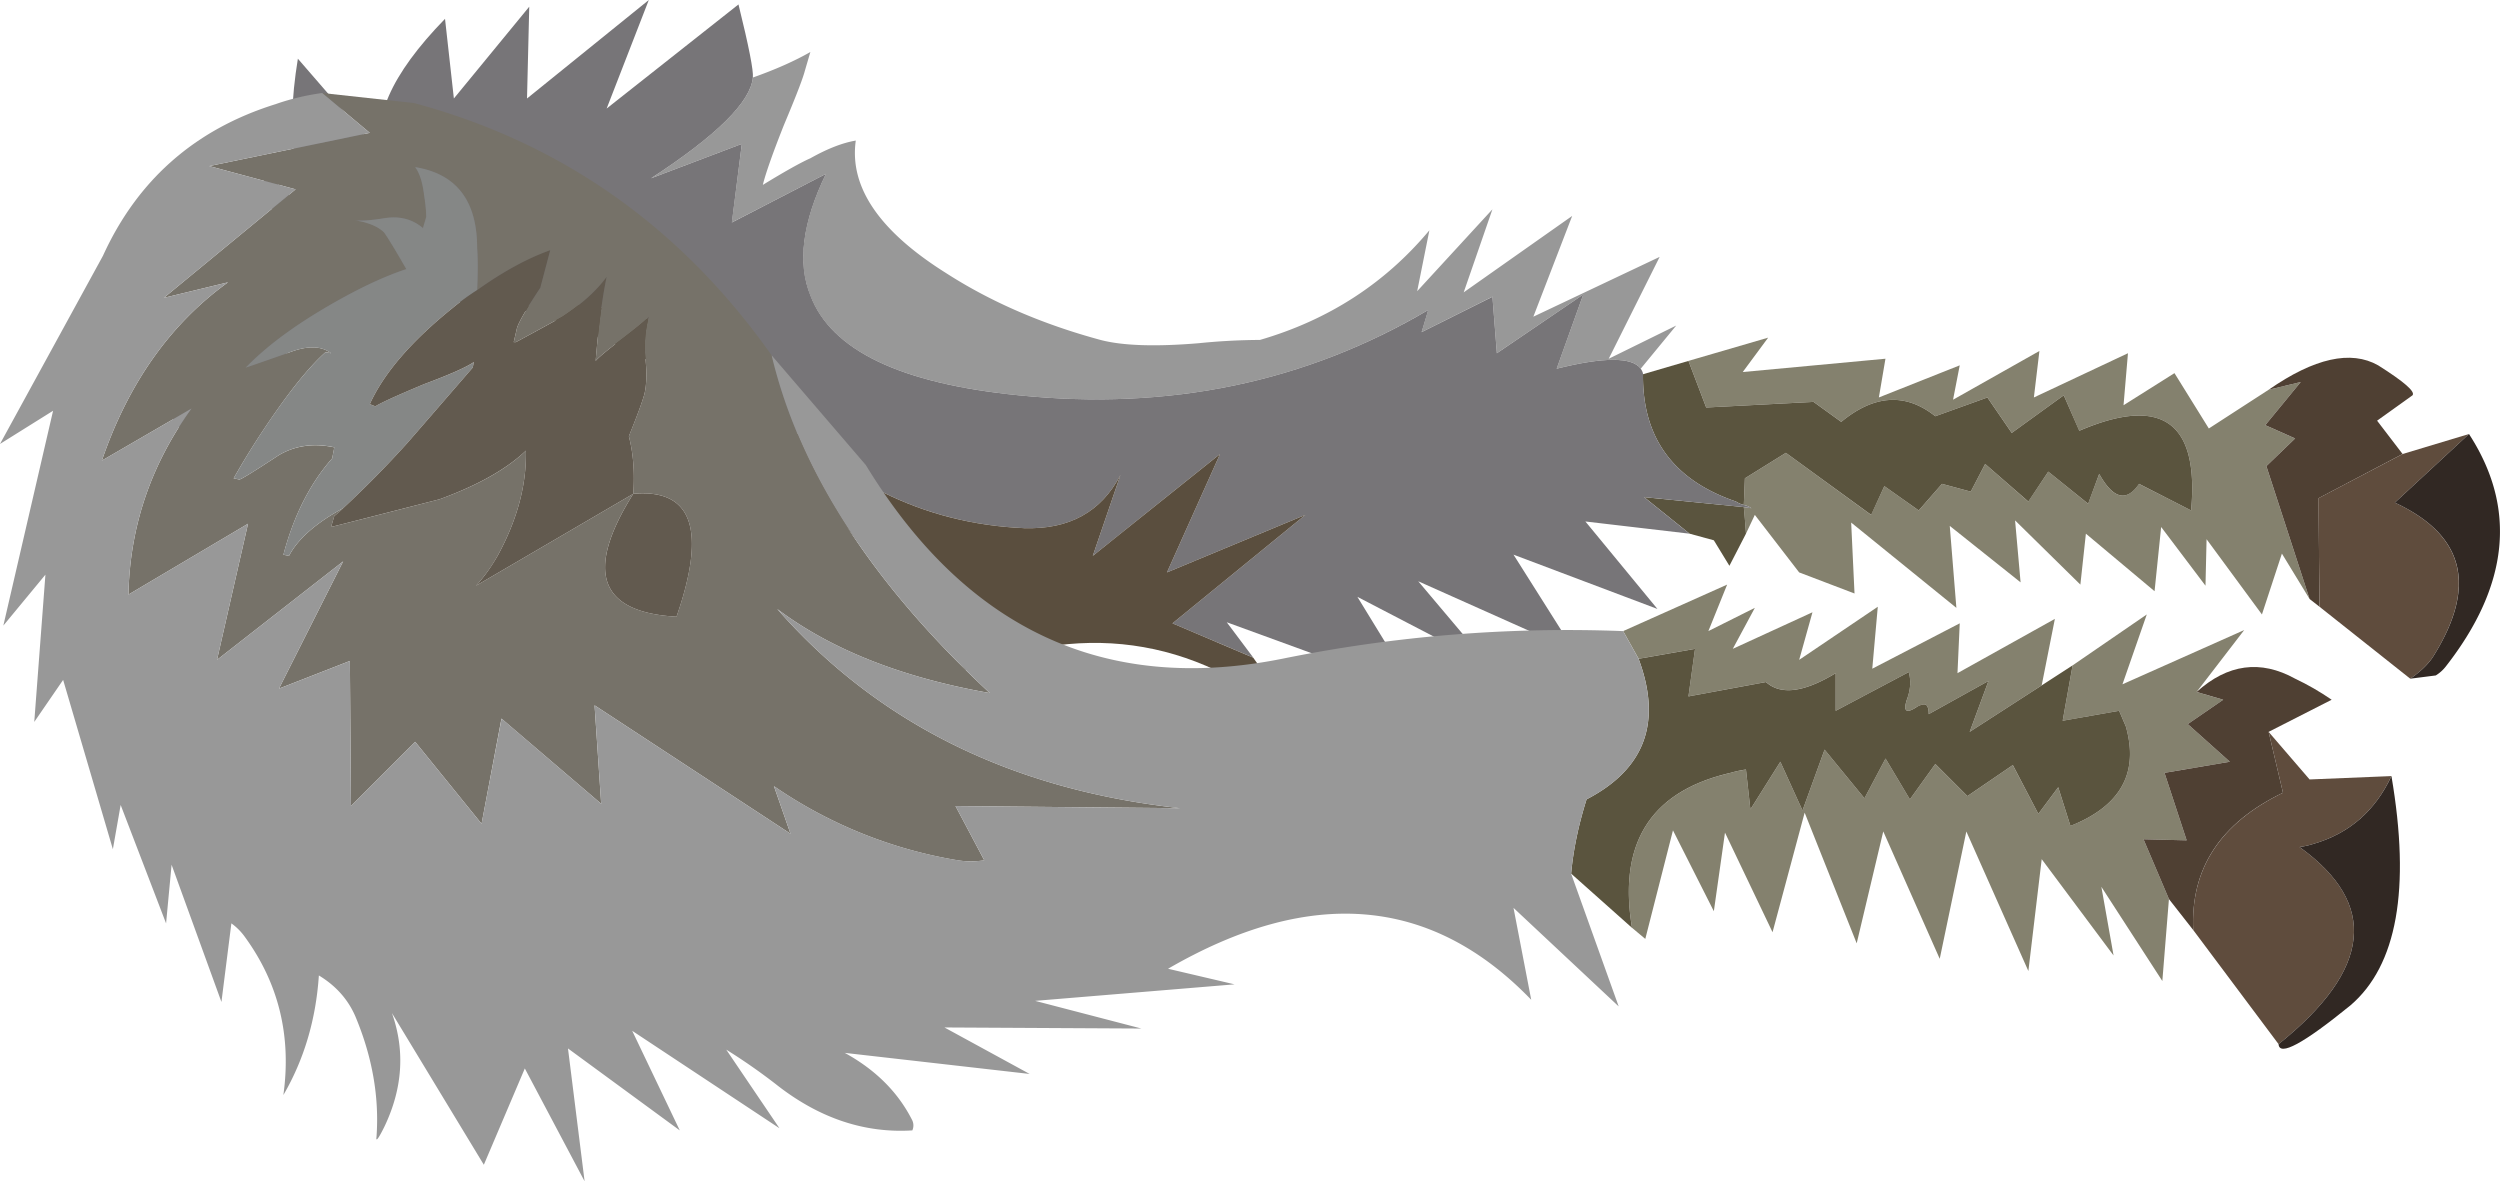
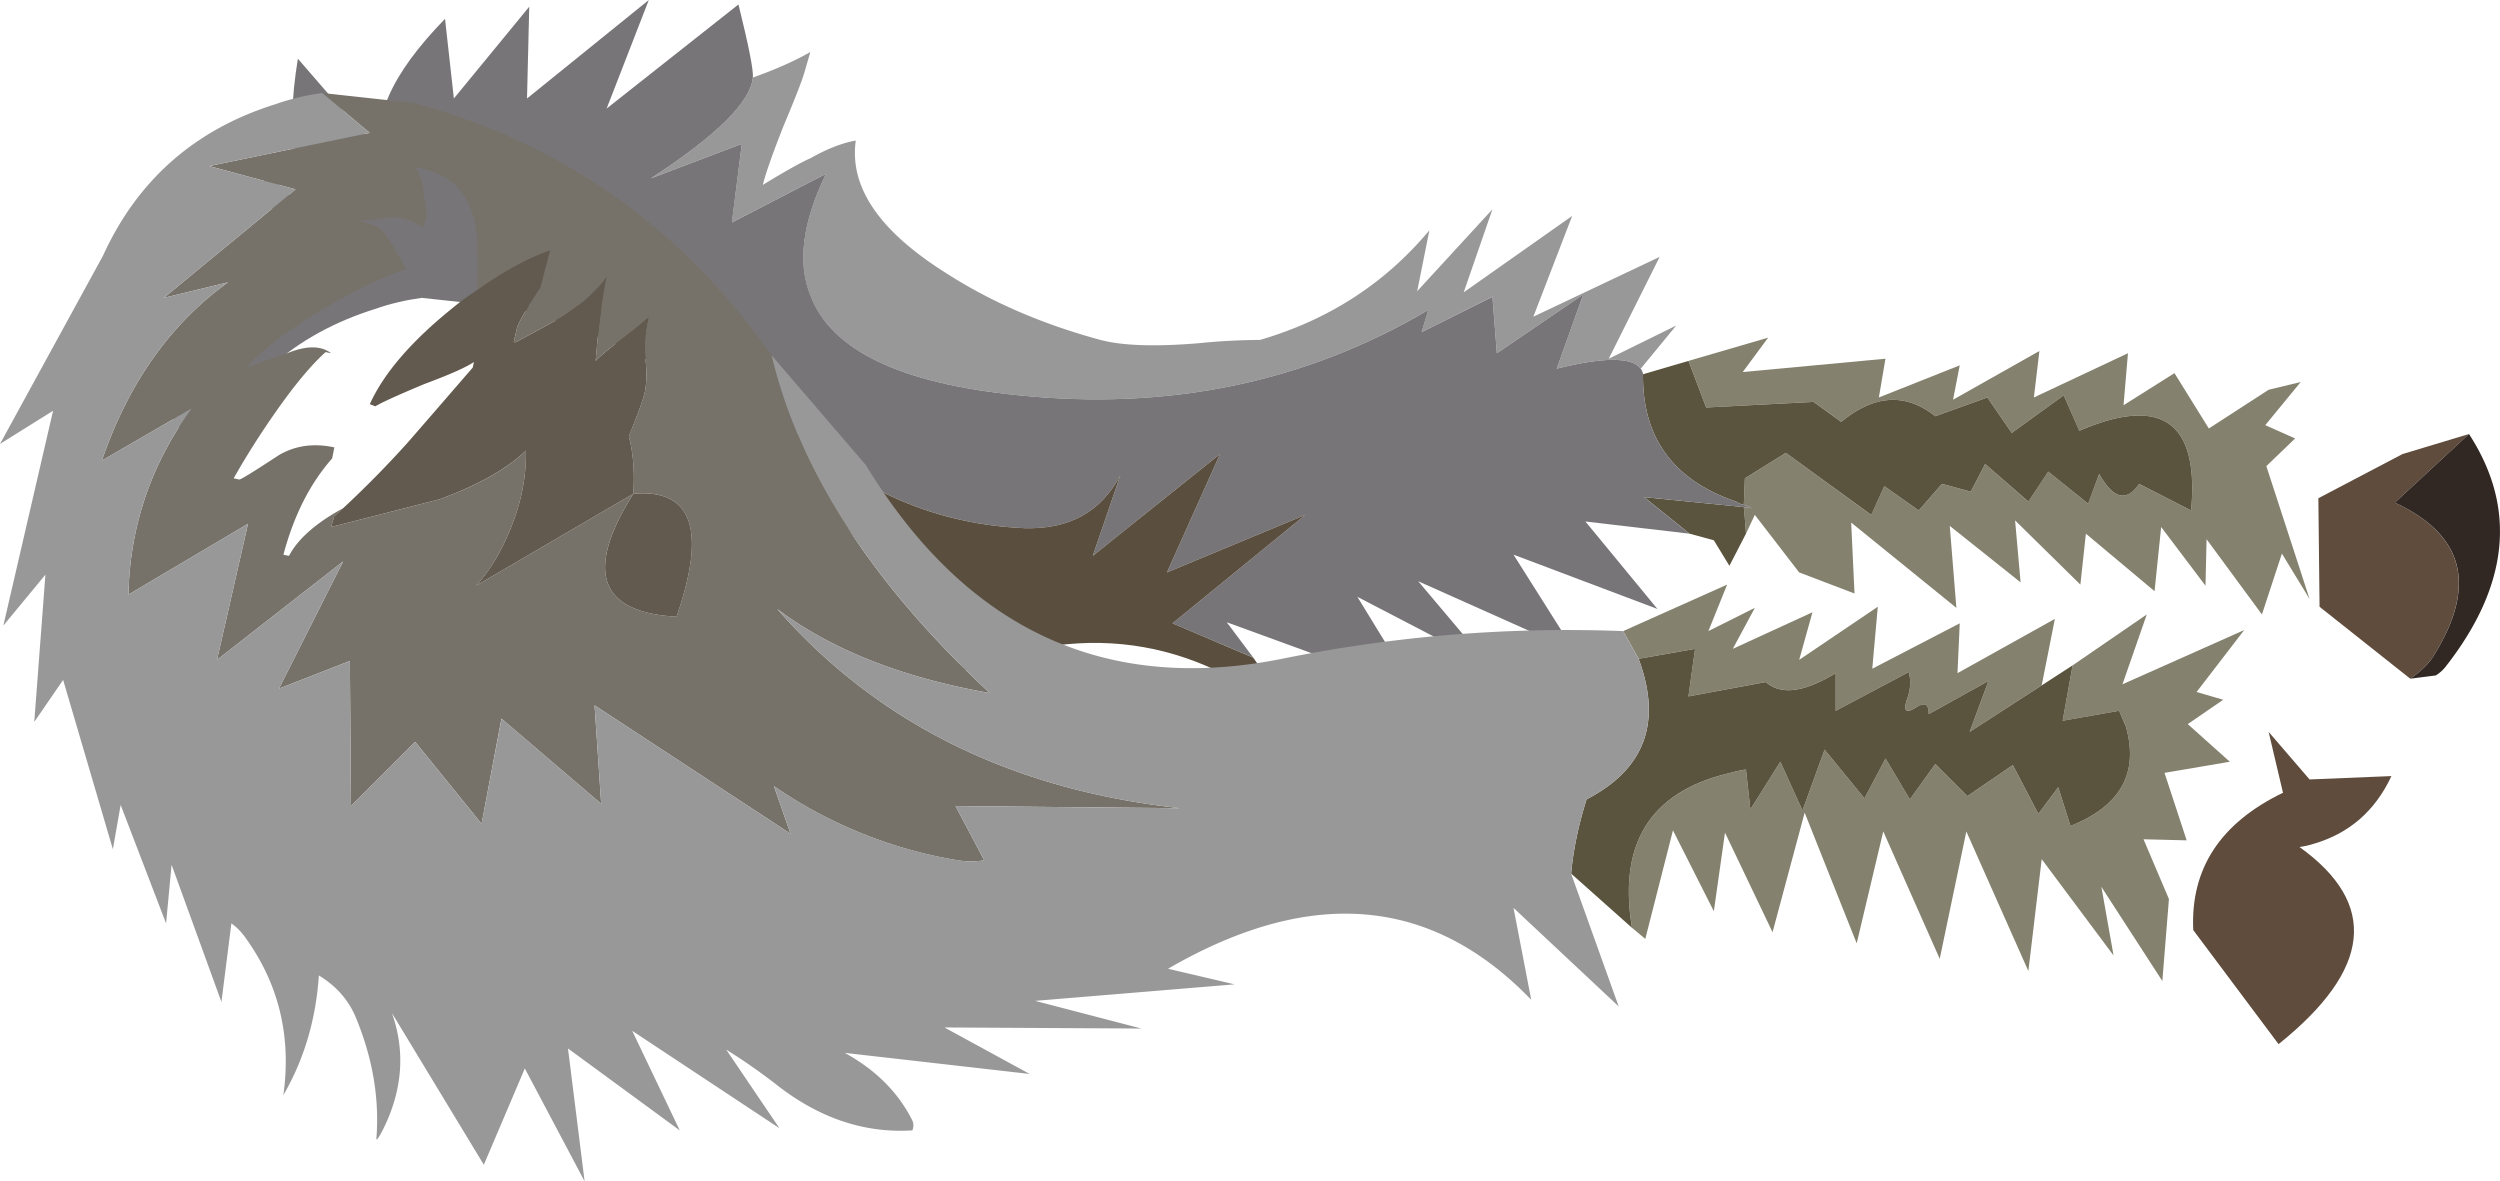
<svg xmlns="http://www.w3.org/2000/svg" viewBox="0 0 112.9 53.351">
  <g fill-rule="evenodd">
    <path d="M78.847 24.101a43.077 43.077 0 00-.097-1.2l.346.049a1.073 1.073 0 00-.346-.148l.049-1.201 1.851-1.151 3.847 2.802.6-1.299 1.553 1.1 1.05-1.202 1.299.351.65-1.25 1.947 1.699.904-1.353 1.797 1.45.503-1.347c.63 1.134 1.23 1.285 1.796.45l2.354 1.201c.366-4-1.319-5.201-5.054-3.598L93.2 17.85l-2.349 1.7-1.099-1.601-2.354.849c-1.332-1.064-2.748-.982-4.247.253l-1.25-.902-4.849.254-.801-2.105 3.599-1.05-1.148 1.553 6.445-.601-.297 1.749 3.652-1.451-.302 1.553L92.1 15.85l-.25 2.1 4.249-1.998-.2 2.349 2.3-1.45 1.552 2.5 2.7-1.749 1.45-.351L102.3 19.2l1.348.6-1.3 1.25 1.953 6.001-1.25-2.051-.902 2.749-2.5-3.398-.049 2.099-2.002-2.651-.298 2.9-3.101-2.598-.249 2.3-2.949-2.9.249 2.798-3.199-2.55.299 3.702-4.751-3.852.151 3.203-2.5-.952-2.002-2.598-.4.849z" fill="#84816e" />
    <path d="M76.25 16.298l.801 2.105 4.849-.253 1.25.902c1.499-1.235 2.915-1.317 4.247-.254l2.354-.848 1.099 1.601 2.349-1.7.702 1.603c3.73-1.603 5.415-.402 5.049 3.598l-2.349-1.201c-.566.835-1.166.684-1.801-.45l-.499 1.348-1.801-1.45-.899 1.352-1.952-1.699-.65 1.25-1.299-.351-1.05 1.201-1.553-1.098-.594 1.298-3.853-2.802-1.851 1.151-.049 1.201a1.128 1.128 0 01-.351-.151c-2.833-.966-4.234-2.885-4.2-5.751l2.051-.601zm2.5 6.603c.034.331.064.731.098 1.2l-.748 1.451-.703-1.152L76.3 24.1l-2.052-1.65 4.503.45z" fill="#5a543e" />
-     <path d="M104.301 27.051l-1.952-6.001 1.299-1.25-1.348-.6 1.601-1.949-1.45.351c2.065-1.435 3.717-1.801 4.947-1.103 1.167.737 1.685 1.187 1.552 1.352l-1.601 1.147 1.152 1.505-3.798 1.997.048 4.902-.45-.351z" fill="#4f4033" />
    <path d="M108.847 30.65l-4.096-3.248-.054-4.902 3.804-1.997 2.998-.903-3.349 3.1c3.164 1.47 3.73 3.799 1.699 7.002-.235.333-.566.649-1.001.948z" fill="#5f4c3d" />
    <path d="M111.499 19.6c2.169 3.335 1.816 6.836-1.05 10.502a1.717 1.717 0 01-.449.401l-1.153.147c.436-.299.772-.615 1.002-.948 2.036-3.204 1.47-5.532-1.699-7.002l3.349-3.1z" fill="#312823" />
    <path d="M74.096 16.651c-.395-.533-1.665-.533-3.799 0l1.202-3.35-3.901 2.651-.2-2.554-3.2 1.602.3-1.002c-5.533 3.268-11.7 4.552-18.497 3.853-5.337-.536-8.467-2.035-9.405-4.501-.595-1.465-.366-3.302.704-5.499l-4.253 2.197.454-3.55L29.4 8.052c2.964-1.934 4.496-3.452 4.599-4.551 1.035-.366 1.9-.753 2.597-1.153l-.249.85c-.097.372-.415 1.187-.947 2.452-.503 1.268-.82 2.167-.951 2.7 1.035-.635 1.752-1.03 2.147-1.202.773-.435 1.451-.698 2.051-.8-.297 2.104 1.07 4.102 4.102 6 2.031 1.304 4.351 2.3 6.948 3.003 1.002.264 2.485.312 4.453.147a28.452 28.452 0 012.75-.147c3.1-.903 5.649-2.554 7.651-4.95L64 13.15l3.398-3.697-1.298 3.75L71 9.751l-1.754 4.551 5.704-2.701-2.3 4.6 3.048-1.499-1.603 1.949z" fill="#989898" />
    <path d="M74.096 16.651c.069.102.103.185.103.249-.034 2.866 1.367 4.785 4.2 5.751.102.069.215.117.351.151.131.03.249.084.346.148l-.346-.049-4.502-.45 2.05 1.65-4.702-.551 3.253 3.95-6.499-2.452 2.749 4.352-7.052-3.15 3.204 3.798-5.952-3.095 2.602 4.248-8.501-3.1 1.201 1.601-3.652-1.552 6.001-4.898-6.25 2.598 2.397-5.347-5.747 4.6 1.25-3.653c-.869 1.67-2.314 2.466-4.35 2.402-4.565-.2-8.515-2.167-11.85-5.902-3.033-3.33-6.769-4.684-11.201-4.049l-4.152-.449c-.732.098-1.43.264-2.098.498-3.634 1.133-6.232 3.418-7.799 6.851l-1.401-1.949 3.901-5.102-.4-2.452 1.45-.448-.953-3.302L14.8 10.45c-1.499-1.534-1.949-4.132-1.348-7.799l3.897 4.497c-.63-1.665.282-3.765 2.748-6.298l.4 3.598L23.901.302 23.8 4.448 29.3 0l-1.904 4.902L33.35.2c.469 1.9.684 2.998.649 3.301C33.9 4.6 32.369 6.118 29.4 8.052l4.101-1.554-.45 3.55L37.3 7.851c-1.065 2.197-1.299 4.034-.699 5.499.933 2.466 4.068 3.97 9.4 4.501 6.796.699 12.964-.585 18.501-3.853L64.2 15l3.198-1.597.2 2.55L71.5 13.3l-1.201 3.35c2.133-.532 3.403-.532 3.798 0z" fill="#777578" />
    <path d="M56.596 29.702l2.3 3.248c-4.565-4.063-9.662-4.967-15.297-2.702l-4.249-4.946c-4.101-5.8-9.481-9.598-16.151-11.401 4.432-.635 8.168.719 11.201 4.049 3.33 3.735 7.28 5.702 11.85 5.902 2.031.064 3.481-.732 4.35-2.402l-1.25 3.652 5.747-4.598L52.7 25.85l6.25-2.598-6.001 4.898 3.647 1.552z" fill="#5a4e3e" />
    <path d="M73.701 41.9c-.635-3.834.85-6.168 4.449-6.998.234-.069.469-.117.698-.151l.2 1.801L80.4 34.4l1.001 2.201.997-2.749 1.8 2.198.953-1.797 1.099 1.845 1.148-1.596 1.45 1.45 2.05-1.401 1.153 2.203.898-1.202.552 1.748c2.265-.899 3.1-2.398 2.5-4.498-.102-.233-.2-.468-.302-.702l-2.549.448.449-2.5 3.35-2.3-1.099 3.155 5.498-2.45-2.15 2.797 1.202.351-1.601 1.099 1.9 1.7-2.95.502 1.001 3.048-1.949-.049 1.148 2.7-.298 3.701-2.753-4.253.55 3.1-3.245-4.35-.602 5.053L88.8 37.55 87.598 43.3l-2.55-5.753-1.2 5.054-2.35-5.902-1.45 5.4-2.148-4.498-.503 3.55-1.846-3.652-1.25 4.902-.6-.502zM74 29.75l-.698-1.25 4.696-2.1-.848 2.1 2.099-1.05-.996 1.851 3.598-1.651-.6 2.149 3.55-2.398-.249 2.798 3.95-2.05L88.4 30.4l4.398-2.451-.595 3.002-3.252 2.1.85-2.3-2.7 1.499c0-.2-.035-.333-.098-.4-.068-.069-.2-.049-.4.049-.537.366-.685.233-.455-.402.137-.4.152-.78.054-1.147L82.9 32.1V30.4c-1.435.869-2.485 1-3.149.4l-3.501.649.297-2.148-2.548.449z" fill="#84816e" />
    <path d="M102.9 47.154l-3.853-5.152c-.13-2.768 1.222-4.833 4.053-6.201l-.649-2.749 1.85 2.148 3.696-.152c-.732 1.568-1.898 2.584-3.495 3.053-.2.068-.42.116-.655.151 3.57 2.564 3.253 5.533-.947 8.902z" fill="#5f4c3d" />
-     <path d="M99.047 42.002l-1.098-1.401-1.148-2.7 1.949.049-1.001-3.048 2.95-.502-1.9-1.7L100.4 31.6l-1.201-.351c1.401-1.265 2.886-1.465 4.449-.6.566.268 1.117.585 1.65.951l-2.847 1.451.649 2.749c-2.836 1.367-4.184 3.432-4.052 6.201z" fill="#4f4033" />
    <path d="M70.953 39.453c.097-1.07.33-2.187.697-3.355 2.632-1.362 3.419-3.48 2.349-6.347l2.549-.449-.298 2.148 3.501-.649c.664.6 1.714.469 3.149-.4V32.1l3.301-1.749c.098.366.083.747-.053 1.147-.23.635-.083.768.453.402.2-.098.333-.118.402-.049.062.068.097.2.097.4l2.7-1.499-.85 2.3 3.253-2.1 1.396-.904-.449 2.5 2.549-.448c.102.234.2.469.302.702.6 2.1-.235 3.599-2.5 4.498l-.552-1.748-.898 1.202L90.9 34.55l-2.051 1.401-1.45-1.45L86.25 36.1l-1.099-1.845-.952 1.796-1.801-2.198-.997 2.749L80.4 34.4l-1.352 2.152-.2-1.801a5.128 5.128 0 00-.698.151c-3.599.83-5.084 3.164-4.449 6.998l-2.748-2.447z" fill="#5a543e" />
-     <path d="M107.998 35.049c.87 5.102.254 8.55-1.85 10.352-2.13 1.732-3.213 2.319-3.248 1.752 4.2-3.368 4.518-6.333.948-8.9.235-.036.453-.084.655-.152 1.596-.469 2.762-1.485 3.495-3.052z" fill="#312823" />
    <path d="M34.849 16.05c1.235 5.2 4.516 10.283 9.849 15.248-3.965-.697-7.164-1.962-9.6-3.798 4.536 5.166 10.6 8.168 18.203 8.998l-10.151-.097 1.299 2.451a3.796 3.796 0 01-1.201 0 20.513 20.513 0 01-8.297-3.348l.748 2.147-8.849-5.8.299 4.448-4.503-3.848-.898 4.751-2.998-3.701-2.9 2.9-.049-6.553-3.203 1.25 2.9-5.747L9.8 29.8l1.401-6.148-5.4 3.199c.063-3.066 1.015-5.865 2.847-8.399L4.6 20.801c1.201-3.501 3.1-6.181 5.698-8.052l-2.9.703L13.35 8.55 9.449 7.5 16.699 6 14.55 4.2l4.15.454C25.366 6.45 30.752 10.249 34.85 16.05zm-19.351 6.9a2.845 2.845 0 01-.4.351l-.147.497c.264-.063 1.899-.478 4.898-1.25 1.734-.63 3.037-1.366 3.901-2.197.034 1.534-.386 3.101-1.25 4.697a7.295 7.295 0 01-1.001 1.402l7.1-4.15C26.4 25.8 27.05 27.65 30.55 27.85c1.368-3.935.714-5.785-1.952-5.551.069-.967 0-1.832-.2-2.598.366-.904.6-1.534.702-1.9.098-.4.118-.932.049-1.601a5.258 5.258 0 01.151-1.899c-.102.131-.502.464-1.201 1-.703.533-1.097.865-1.2.996.131-1.596.303-2.866.498-3.798-.464.635-1.133 1.235-1.998 1.802-.234.131-.932.518-2.099 1.148H23.2l.151-.65c.103-.298.449-.899 1.05-1.797l.449-1.7c-1.03.367-2.134.963-3.301 1.798.035-.801.035-1.431 0-1.9 0-2.134-.933-3.35-2.798-3.648.2.27.333.684.4 1.25.064.4.098.733.098 1.002l-.147.497c-.468-.4-1.035-.551-1.703-.449-.63.098-1.08.132-1.348.098.6.102 1.035.284 1.299.552.166.234.502.785 1.001 1.65-1.099.367-2.349.967-3.75 1.802-1.465.865-2.632 1.748-3.501 2.646.302-.098.966-.331 2.001-.698.801-.302 1.416-.283 1.851.05l-.248-.05c-.635.567-1.388 1.465-2.252 2.7a36.708 36.708 0 00-1.9 2.998l.25.054c.034.03.63-.337 1.797-1.103.737-.43 1.567-.547 2.5-.347l-.098.498c-1.001 1.133-1.734 2.583-2.202 4.35l.253.05c.402-.767 1.217-1.485 2.447-2.153z" fill="#767269" />
-     <path d="M21.547 13.101c-.366.234-.732.497-1.098.8-1.865 1.5-3.115 2.95-3.75 4.351l.25.098c.267-.167 1-.499 2.201-1.002 1.167-.43 1.915-.766 2.251-.996l-.054.249c-1.298 1.5-2.28 2.633-2.948 3.399a46.619 46.619 0 01-2.902 2.95c-1.23.669-2.045 1.386-2.446 2.152l-.254-.053c.47-1.763 1.202-3.213 2.203-4.345l.097-.504c-.932-.2-1.762-.083-2.5.352-1.166.767-1.762 1.133-1.796 1.099l-.25-.05c.568-1 1.196-2.001 1.9-3.003.864-1.23 1.616-2.128 2.251-2.695l.25.05c-.436-.333-1.05-.352-1.852-.05a173.39 173.39 0 01-2.001.698c.868-.897 2.036-1.781 3.501-2.651 1.401-.83 2.651-1.435 3.75-1.797-.499-.868-.835-1.42-1.001-1.65-.264-.268-.699-.45-1.299-.552.269.034.717 0 1.347-.103.67-.097 1.235.054 1.704.454l.146-.502c0-.264-.033-.6-.097-1.002-.068-.566-.2-.98-.4-1.25 1.865.303 2.797 1.52 2.797 3.653.035.464.035 1.099 0 1.9z" fill="#858786" />
    <path d="M73.999 29.751c1.065 2.866.284 4.985-2.349 6.348-.366 1.167-.6 2.285-.698 3.355L73.1 45.45 68.35 41l.8 4.15c-4.501-4.668-9.965-5.131-16.401-1.401l3.003.704-9.005.746 4.8 1.25-8.896-.049 3.848 2.1-8.349-.952c1.401.77 2.416 1.787 3.051 3.052a.549.549 0 010 .449c-2.134.132-4.15-.533-6.05-1.998a26.758 26.758 0 00-2.354-1.65l2.403 3.55-6.65-4.4 2.149 4.498-5.049-3.701.751 6-2.7-5.097-1.851 4.35-4.15-6.85c.601 1.699.484 3.418-.351 5.152-.264.532-.382.678-.347.448.132-1.801-.186-3.617-.952-5.448-.333-.772-.884-1.388-1.65-1.852-.133 1.998-.67 3.799-1.603 5.402.372-2.672-.215-5.054-1.747-7.154a2.659 2.659 0 00-.601-.6L10 45.248l-2.251-6.196L7.5 41.7l-2.051-5.348-.352 1.998-2.246-7.646-1.304 1.898.504-6.65-1.9 2.3 2.246-9.702L0 20.049l4.649-8.497c1.567-3.437 4.17-5.717 7.802-6.85.664-.235 1.368-.4 2.1-.502L16.7 6 9.449 7.5l3.901 1.05-5.953 4.902 2.9-.703C7.7 14.619 5.801 17.299 4.6 20.8l4.047-2.349c-1.83 2.534-2.783 5.333-2.846 8.399l5.4-3.199L9.8 29.8l5.697-4.449-2.9 5.748 3.204-1.25.049 6.552 2.9-2.9 2.997 3.701.904-4.751 4.498 3.848-.299-4.448 8.849 5.8-.748-2.152a20.464 20.464 0 008.301 3.348c.395.069.795.069 1.197 0l-1.299-2.446 10.151.098c-7.602-.83-13.667-3.833-18.204-9 2.437 1.832 5.635 3.102 9.605 3.8-5.337-4.965-8.618-10.05-9.853-15.25l4.252 4.952c4.531 7.431 10.796 10.346 18.799 8.75a64.596 64.596 0 0115.401-1.25l.698 1.25z" fill="#989898" />
    <path d="M21.547 13.101c1.168-.835 2.272-1.436 3.302-1.803l-.449 1.7c-.601.903-.948 1.504-1.05 1.802l-.151.65h.102c1.166-.63 1.865-1.016 2.099-1.148.865-.567 1.534-1.167 1.997-1.802-.195.932-.366 2.202-.497 3.799.102-.132.497-.464 1.2-1.002.699-.531 1.099-.864 1.201-.995a5.258 5.258 0 00-.151 1.899c.064.664.049 1.201-.049 1.596-.102.372-.336 1.002-.702 1.905.2.767.268 1.632.2 2.598 2.666-.234 3.32 1.616 1.952 5.551-3.5-.2-4.15-2.05-1.952-5.551l-7.1 4.15c.366-.4.703-.869 1.001-1.401.864-1.597 1.284-3.164 1.25-4.698-.869.831-2.168 1.563-3.901 2.197-2.999.768-4.634 1.187-4.898 1.25l.146-.497c.138-.103.27-.22.4-.351A46.619 46.619 0 0018.4 20c.668-.767 1.65-1.899 2.948-3.399l.054-.254c-.336.235-1.084.566-2.251 1.001-1.201.503-1.934.835-2.201 1.002l-.25-.098c.635-1.401 1.885-2.851 3.75-4.351.366-.303.732-.566 1.098-.8z" fill="#625a4f" />
  </g>
</svg>